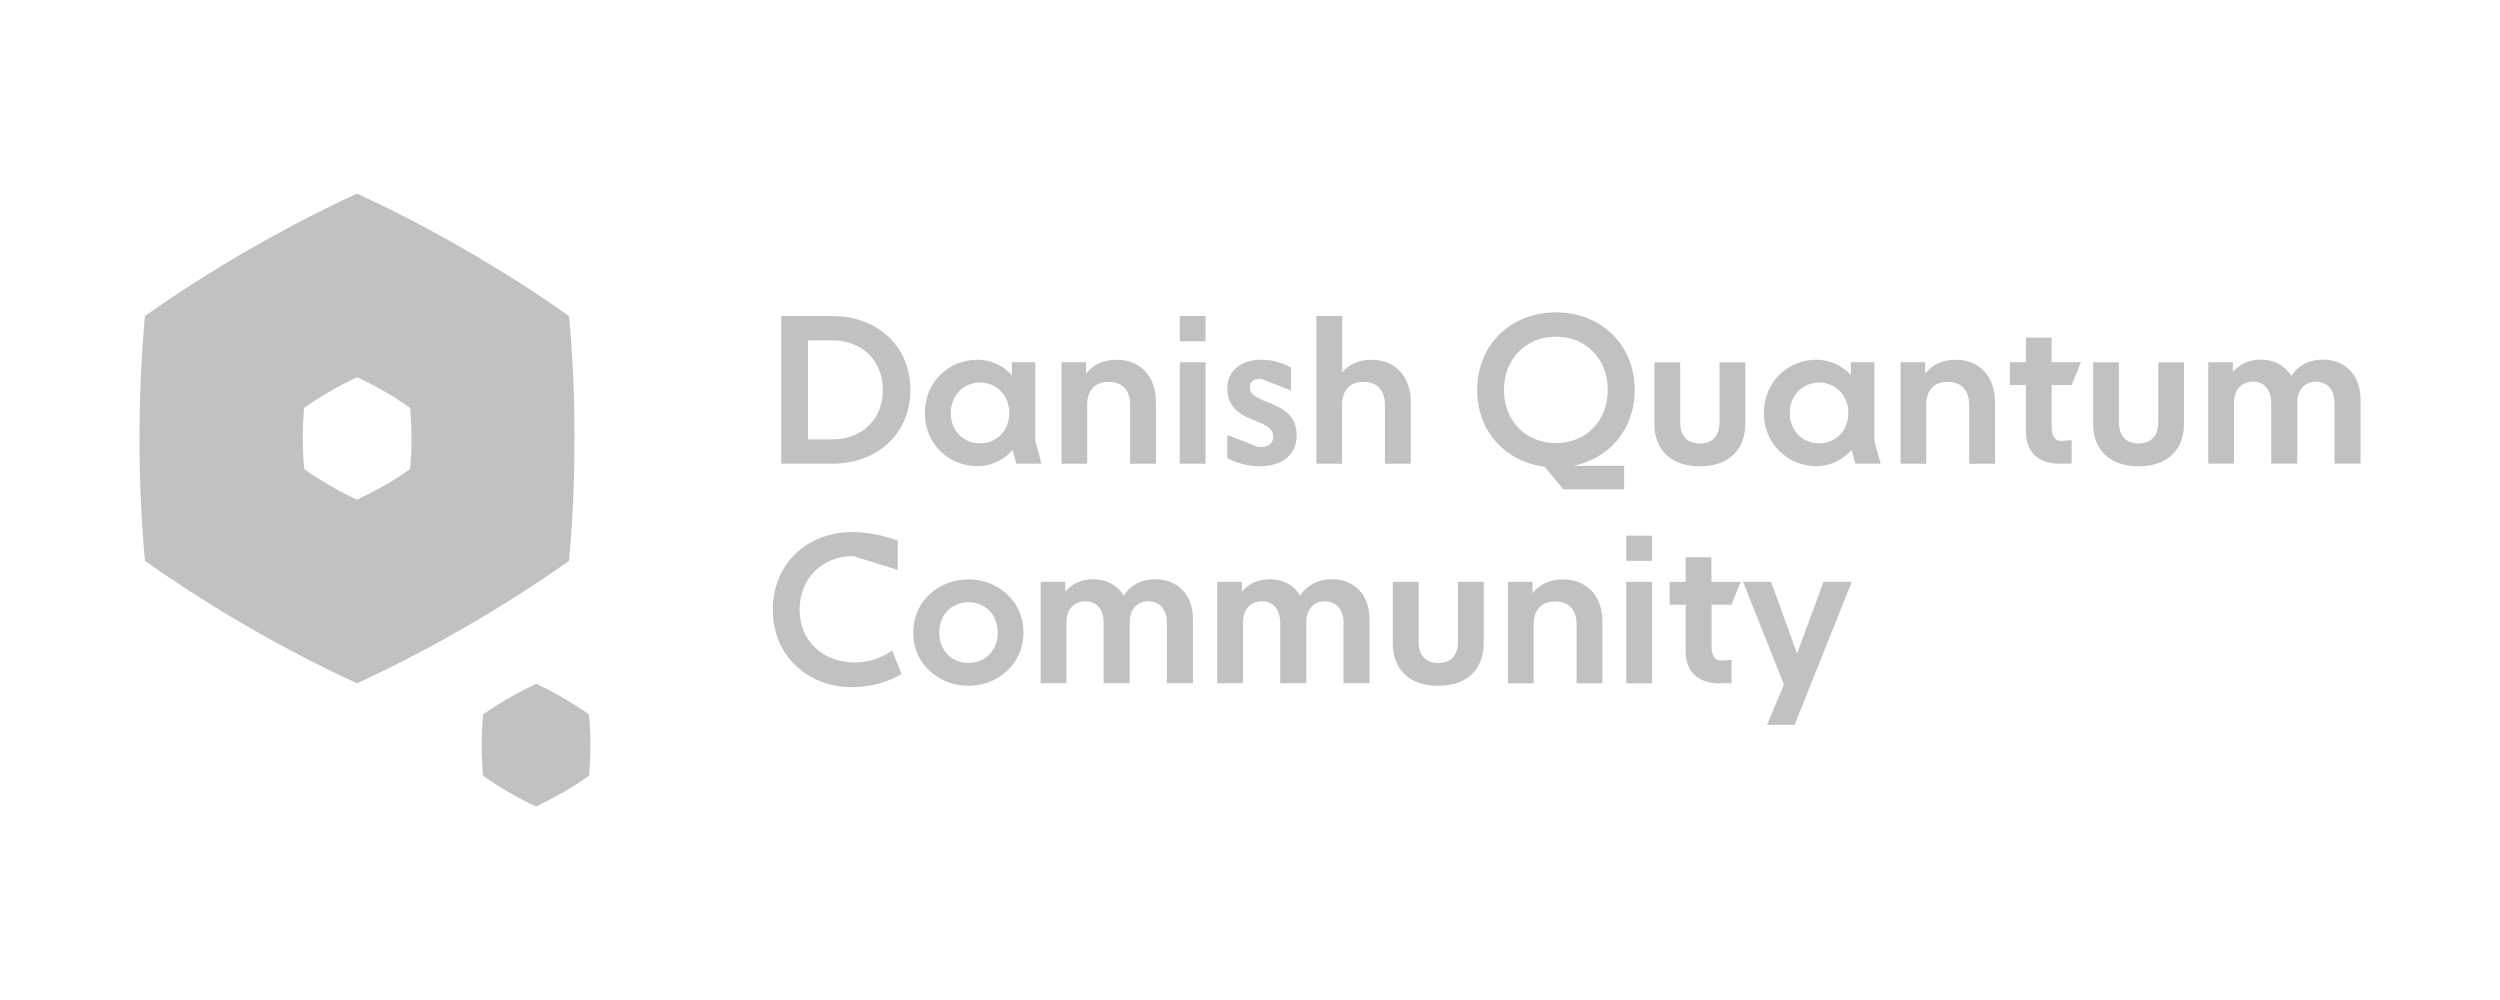
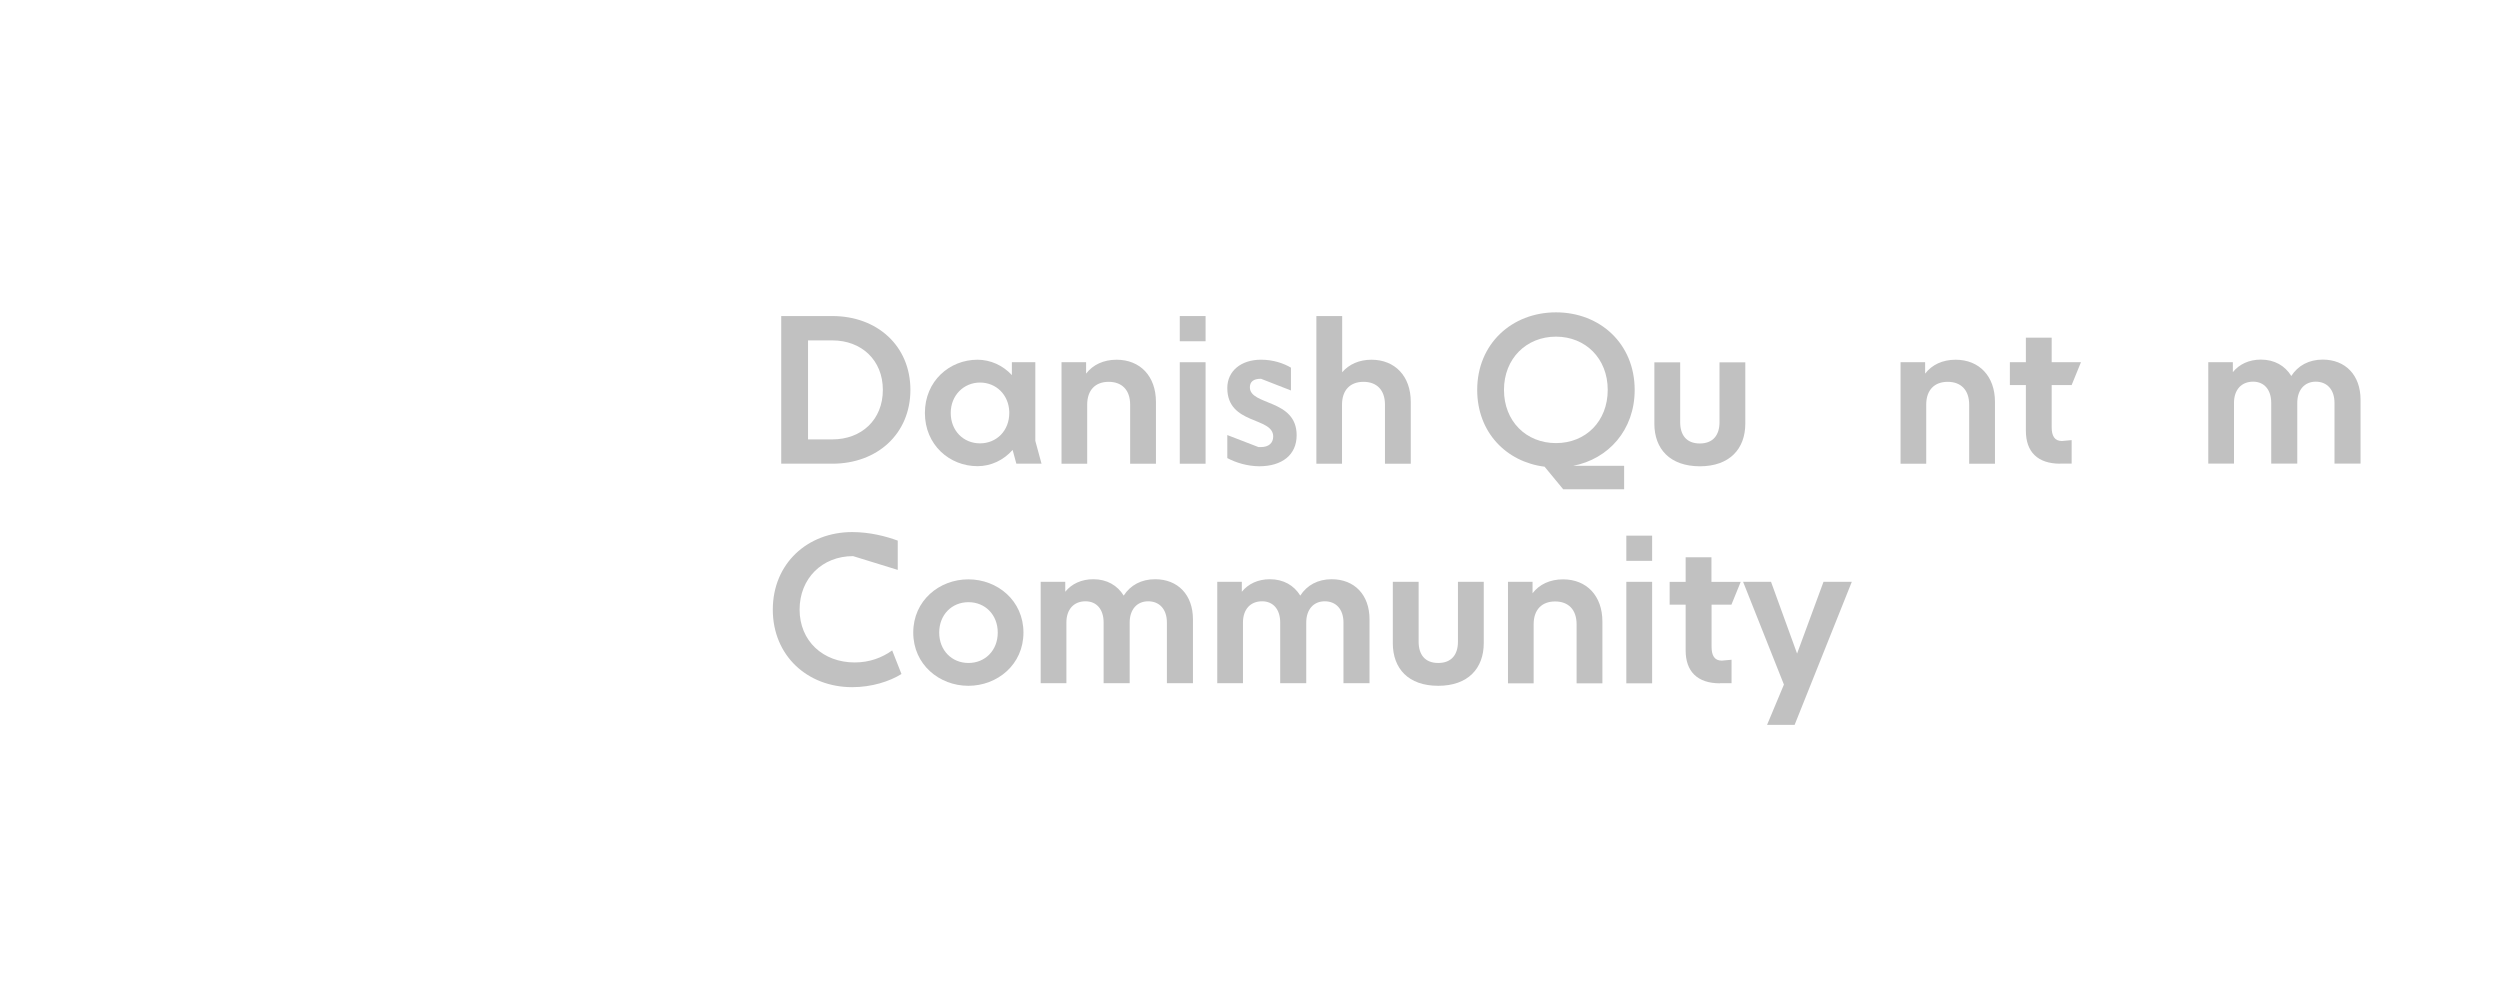
<svg xmlns="http://www.w3.org/2000/svg" id="Layer_1" data-name="Layer 1" viewBox="0 0 1000 400">
  <defs>
    <style> .cls-1 { fill: #c1c1c1; stroke-width: 0px; } </style>
  </defs>
  <g>
    <path class="cls-1" d="m312.49,185.48v-59.06h20.45c17.97,0,31.22,11.96,31.22,29.53s-13.25,29.53-31.22,29.53h-20.45Zm10.72-49.33v39.61h9.73c11.66,0,20.2-7.84,20.2-19.8s-8.59-19.8-20.2-19.8c0,0-9.73,0-9.73,0Z" />
    <path class="cls-1" d="m406.54,185.48l-1.49-5.51c-3.67,4.17-8.74,6.5-14.05,6.5-11.17,0-21.04-8.49-21.04-21.29s9.88-21.29,21.04-21.29c5.16,0,10.12,2.23,13.75,6.15v-5.16h9.38v31.47l2.48,9.13h-10.08Zm-2.83-20.3v-.5c-.25-6.8-5.26-11.66-11.71-11.66s-11.71,5.06-11.71,12.16,5.06,12.16,11.71,12.16,11.71-5.06,11.71-12.16Z" />
    <path class="cls-1" d="m424.61,185.48v-40.6h9.83v4.57c2.73-3.57,7-5.56,12.21-5.56,9.38,0,15.73,6.55,15.73,16.87v24.72h-10.32v-23.62c0-5.91-3.33-9.13-8.59-9.13s-8.59,3.23-8.59,9.13v23.62h-10.27Z" />
    <path class="cls-1" d="m471.91,136.5v-10.08h10.32v10.08h-10.32Zm0,48.99v-40.6h10.32v40.6h-10.32Z" />
    <path class="cls-1" d="m490.92,183.25v-9.23l12.46,4.81h.99c3.08,0,4.91-1.59,4.91-4.22,0-7.99-18.36-4.57-18.36-19.41,0-6.8,5.51-11.32,13.5-11.32,4.91,0,9.13,1.49,11.96,3.18v9.13l-11.96-4.67h-.15c-2.83,0-4.32,1.14-4.32,3.42,0,7.35,18.71,4.57,18.71,19.16,0,7.84-5.81,12.41-14.99,12.41-4.62-.05-9.13-1.34-12.76-3.28Z" />
    <path class="cls-1" d="m526.55,185.48v-59.06h10.32v22.48c2.73-3.18,6.8-5.01,11.71-5.01,9.38,0,15.73,6.55,15.73,16.87v24.72h-10.32v-23.62c0-5.91-3.33-9.13-8.59-9.13s-8.59,3.23-8.59,9.13v23.62h-10.27Z" />
    <path class="cls-1" d="m625.32,195.76l-7.49-9.08c-15.39-1.94-26.95-13.8-26.95-30.72,0-18.46,13.9-31.02,31.52-31.02s31.47,12.56,31.47,31.02c0,16.03-10.47,27.65-24.62,30.37h20.4v9.38h-24.32v.05Zm17.77-39.81c0-12.56-8.88-21.29-20.7-21.29s-20.8,8.74-20.8,21.29,8.88,21.29,20.8,21.29,20.7-8.74,20.7-21.29Z" />
    <path class="cls-1" d="m661.75,169.45v-24.52h10.32v23.97c0,5.01,2.43,8.49,7.84,8.49s7.89-3.47,7.89-8.49v-23.97h10.32v24.52c0,10.12-6.3,17.07-18.21,17.07-11.96-.05-18.17-6.95-18.17-17.07Z" />
-     <path class="cls-1" d="m742.16,185.48l-1.49-5.51c-3.67,4.17-8.74,6.5-14.05,6.5-11.17,0-21.04-8.49-21.04-21.29s9.88-21.29,21.04-21.29c5.16,0,10.12,2.23,13.75,6.15v-5.16h9.38v31.47l2.48,9.13h-10.08Zm-2.83-20.3v-.5c-.25-6.8-5.26-11.66-11.71-11.66s-11.71,5.06-11.71,12.16,5.06,12.16,11.71,12.16,11.71-5.06,11.71-12.16Z" />
    <path class="cls-1" d="m760.22,185.48v-40.6h9.83v4.57c2.73-3.57,7-5.56,12.21-5.56,9.38,0,15.73,6.55,15.73,16.87v24.72h-10.32v-23.62c0-5.91-3.33-9.13-8.59-9.13s-8.59,3.23-8.59,9.13v23.62h-10.27Z" />
    <path class="cls-1" d="m824.1,185.48c-9.13,0-13.75-4.81-13.75-13.15v-18.31h-6.4v-9.13h6.4v-9.83h10.32v9.83h11.71l-3.72,9.13h-7.99v16.87c0,3.42,1.14,5.51,4.07,5.51l3.92-.35v9.38h-4.57v.05Z" />
-     <path class="cls-1" d="m837.25,169.45v-24.52h10.32v23.97c0,5.01,2.43,8.49,7.84,8.49s7.89-3.47,7.89-8.49v-23.97h10.32v24.52c0,10.12-6.3,17.07-18.21,17.07-11.96-.05-18.17-6.95-18.17-17.07Z" />
    <path class="cls-1" d="m883.31,185.48v-40.6h9.83v3.97c2.58-3.18,6.5-5.01,11.22-5.01,5.41,0,9.63,2.43,12.16,6.55,2.68-4.17,7.05-6.55,12.56-6.55,9.13,0,15.14,6.25,15.14,16.03v25.56h-10.42v-24.27c0-5.31-2.98-8.49-7.49-8.49s-7.4,3.33-7.4,8.49v24.27h-10.42v-24.27c0-5.31-2.83-8.49-7.25-8.49-4.67,0-7.64,3.23-7.64,8.49v24.27h-10.27v.05Z" />
    <path class="cls-1" d="m360.58,269.61c-4.76,2.98-11.96,5.26-19.7,5.26-17.87,0-31.76-12.56-31.76-31.02s13.9-31.02,31.76-31.02c7.15,0,13.65,1.74,18.22,3.42v11.71l-17.87-5.51c-12.31,0-21.39,8.88-21.39,21.39s9.33,21.14,22.04,21.14c6.01,0,10.97-1.94,14.99-4.81l3.72,9.43Z" />
    <path class="cls-1" d="m365.3,253.03c0-12.81,10.42-21.29,22.04-21.29s22.04,8.49,22.04,21.29-10.42,21.29-22.04,21.29c-11.61,0-22.04-8.49-22.04-21.29Zm33.8,0c0-7.15-5.06-12.16-11.71-12.16s-11.71,5.01-11.71,12.16,5.06,12.16,11.71,12.16,11.71-5.01,11.71-12.16Z" />
    <path class="cls-1" d="m416.27,273.33v-40.6h9.83v3.97c2.58-3.18,6.5-5.01,11.22-5.01,5.41,0,9.63,2.43,12.16,6.55,2.68-4.17,7.05-6.55,12.56-6.55,9.13,0,15.14,6.25,15.14,16.03v25.56h-10.42v-24.27c0-5.31-2.98-8.49-7.49-8.49s-7.4,3.33-7.4,8.49v24.27h-10.42v-24.27c0-5.31-2.83-8.49-7.25-8.49-4.67,0-7.64,3.23-7.64,8.49v24.27h-10.27v.05Z" />
    <path class="cls-1" d="m486.9,273.33v-40.6h9.83v3.97c2.58-3.18,6.5-5.01,11.22-5.01,5.41,0,9.63,2.43,12.16,6.55,2.68-4.17,7.05-6.55,12.56-6.55,9.13,0,15.14,6.25,15.14,16.03v25.56h-10.42v-24.27c0-5.31-2.98-8.49-7.49-8.49s-7.4,3.33-7.4,8.49v24.27h-10.42v-24.27c0-5.31-2.83-8.49-7.25-8.49-4.67,0-7.64,3.23-7.64,8.49v24.27h-10.27v.05Z" />
    <path class="cls-1" d="m557.13,257.25v-24.52h10.32v23.97c0,5.01,2.43,8.49,7.84,8.49s7.89-3.47,7.89-8.49v-23.97h10.32v24.52c0,10.12-6.3,17.07-18.21,17.07-11.96,0-18.17-6.9-18.17-17.07Z" />
    <path class="cls-1" d="m603.19,273.33v-40.6h9.83v4.57c2.73-3.57,7-5.56,12.21-5.56,9.38,0,15.73,6.55,15.73,16.87v24.72h-10.32v-23.62c0-5.91-3.33-9.13-8.59-9.13s-8.59,3.23-8.59,9.13v23.62h-10.27Z" />
    <path class="cls-1" d="m650.53,224.34v-10.08h10.32v10.08h-10.32Zm0,48.99v-40.6h10.32v40.6h-10.32Z" />
    <path class="cls-1" d="m688.01,273.33c-9.13,0-13.75-4.81-13.75-13.15v-18.31h-6.4v-9.13h6.4v-9.83h10.32v9.83h11.71l-3.72,9.13h-7.94v16.87c0,3.42,1.14,5.51,4.07,5.51l3.92-.35v9.38h-4.62v.05Z" />
    <path class="cls-1" d="m706.82,289.96l6.75-16.13-16.33-41.1h11.17l10.42,28.69,10.57-28.69h11.32l-22.88,57.23h-11.02Z" />
  </g>
  <g>
-     <path class="cls-1" d="m227.62,126.42c-12.9-9.13-26.75-17.97-41.34-26.4-14.59-8.44-29.13-15.98-43.48-22.58-14.34,6.6-28.94,14.19-43.53,22.58-14.59,8.44-28.39,17.27-41.29,26.4-1.44,15.73-2.18,32.11-2.18,48.94s.74,33.2,2.18,48.99c12.9,9.13,26.75,17.97,41.29,26.4,14.59,8.44,29.18,15.98,43.53,22.58,14.34-6.6,28.94-14.19,43.48-22.58,14.59-8.44,28.44-17.27,41.34-26.4,1.44-15.73,2.18-32.11,2.18-48.99.05-16.83-.74-33.2-2.18-48.94Zm-63.58,61.2c-3.23,2.28-6.7,4.52-10.32,6.6-3.67,2.08-7.3,3.97-10.87,5.66-3.57-1.64-7.25-3.52-10.87-5.66-3.67-2.08-7.1-4.32-10.32-6.6-.35-3.92-.55-8.04-.55-12.26s.2-8.29.55-12.21c3.23-2.28,6.7-4.52,10.32-6.6s7.3-3.97,10.87-5.66c3.57,1.64,7.2,3.52,10.87,5.66,3.67,2.08,7.1,4.32,10.32,6.6.35,3.92.55,8.04.55,12.21,0,4.27-.2,8.34-.55,12.26Z" />
-     <path class="cls-1" d="m236.16,298.05c0,4.22-.2,8.29-.55,12.26-3.23,2.28-6.7,4.52-10.32,6.6-3.62,2.08-7.3,3.97-10.87,5.66-3.57-1.64-7.25-3.52-10.87-5.66-3.62-2.08-7.1-4.32-10.32-6.6-.35-3.92-.55-8.04-.55-12.26s.2-8.29.55-12.26c3.23-2.28,6.7-4.52,10.32-6.6,3.62-2.08,7.3-3.97,10.87-5.66,3.57,1.64,7.25,3.52,10.87,5.66,3.62,2.08,7.1,4.32,10.32,6.6.35,3.97.55,8.04.55,12.26Z" />
-   </g>
+     </g>
</svg>